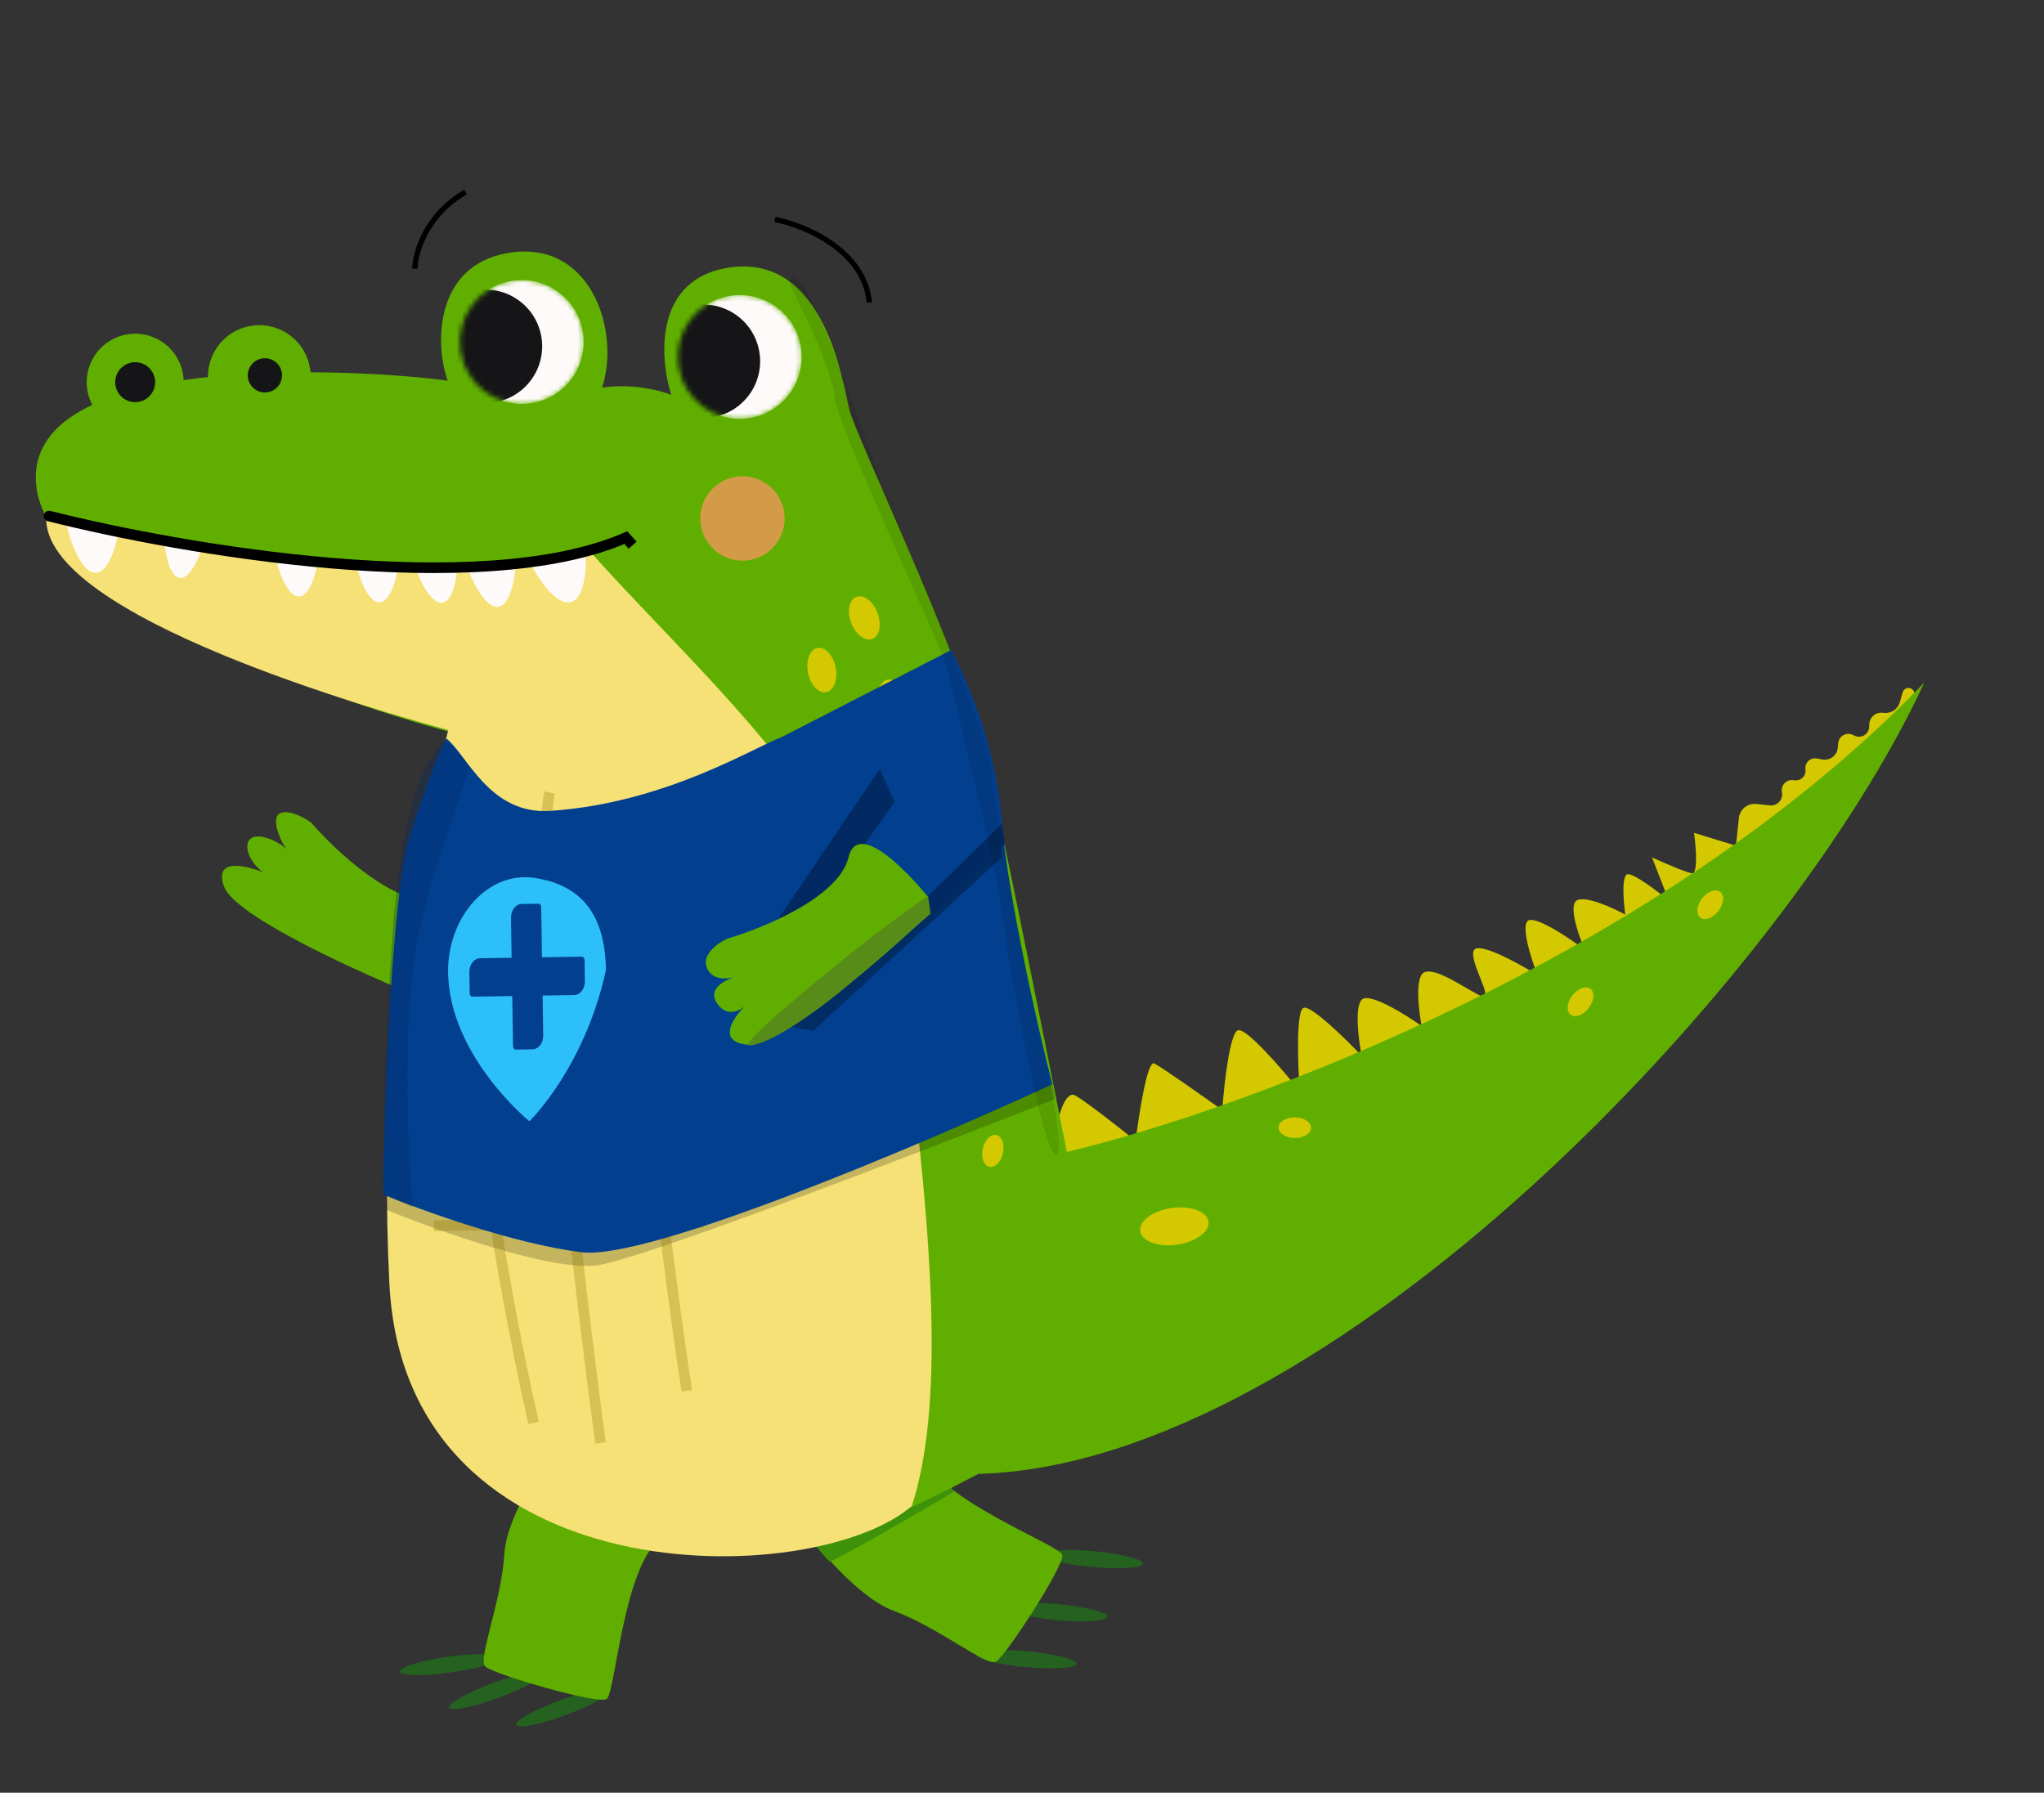
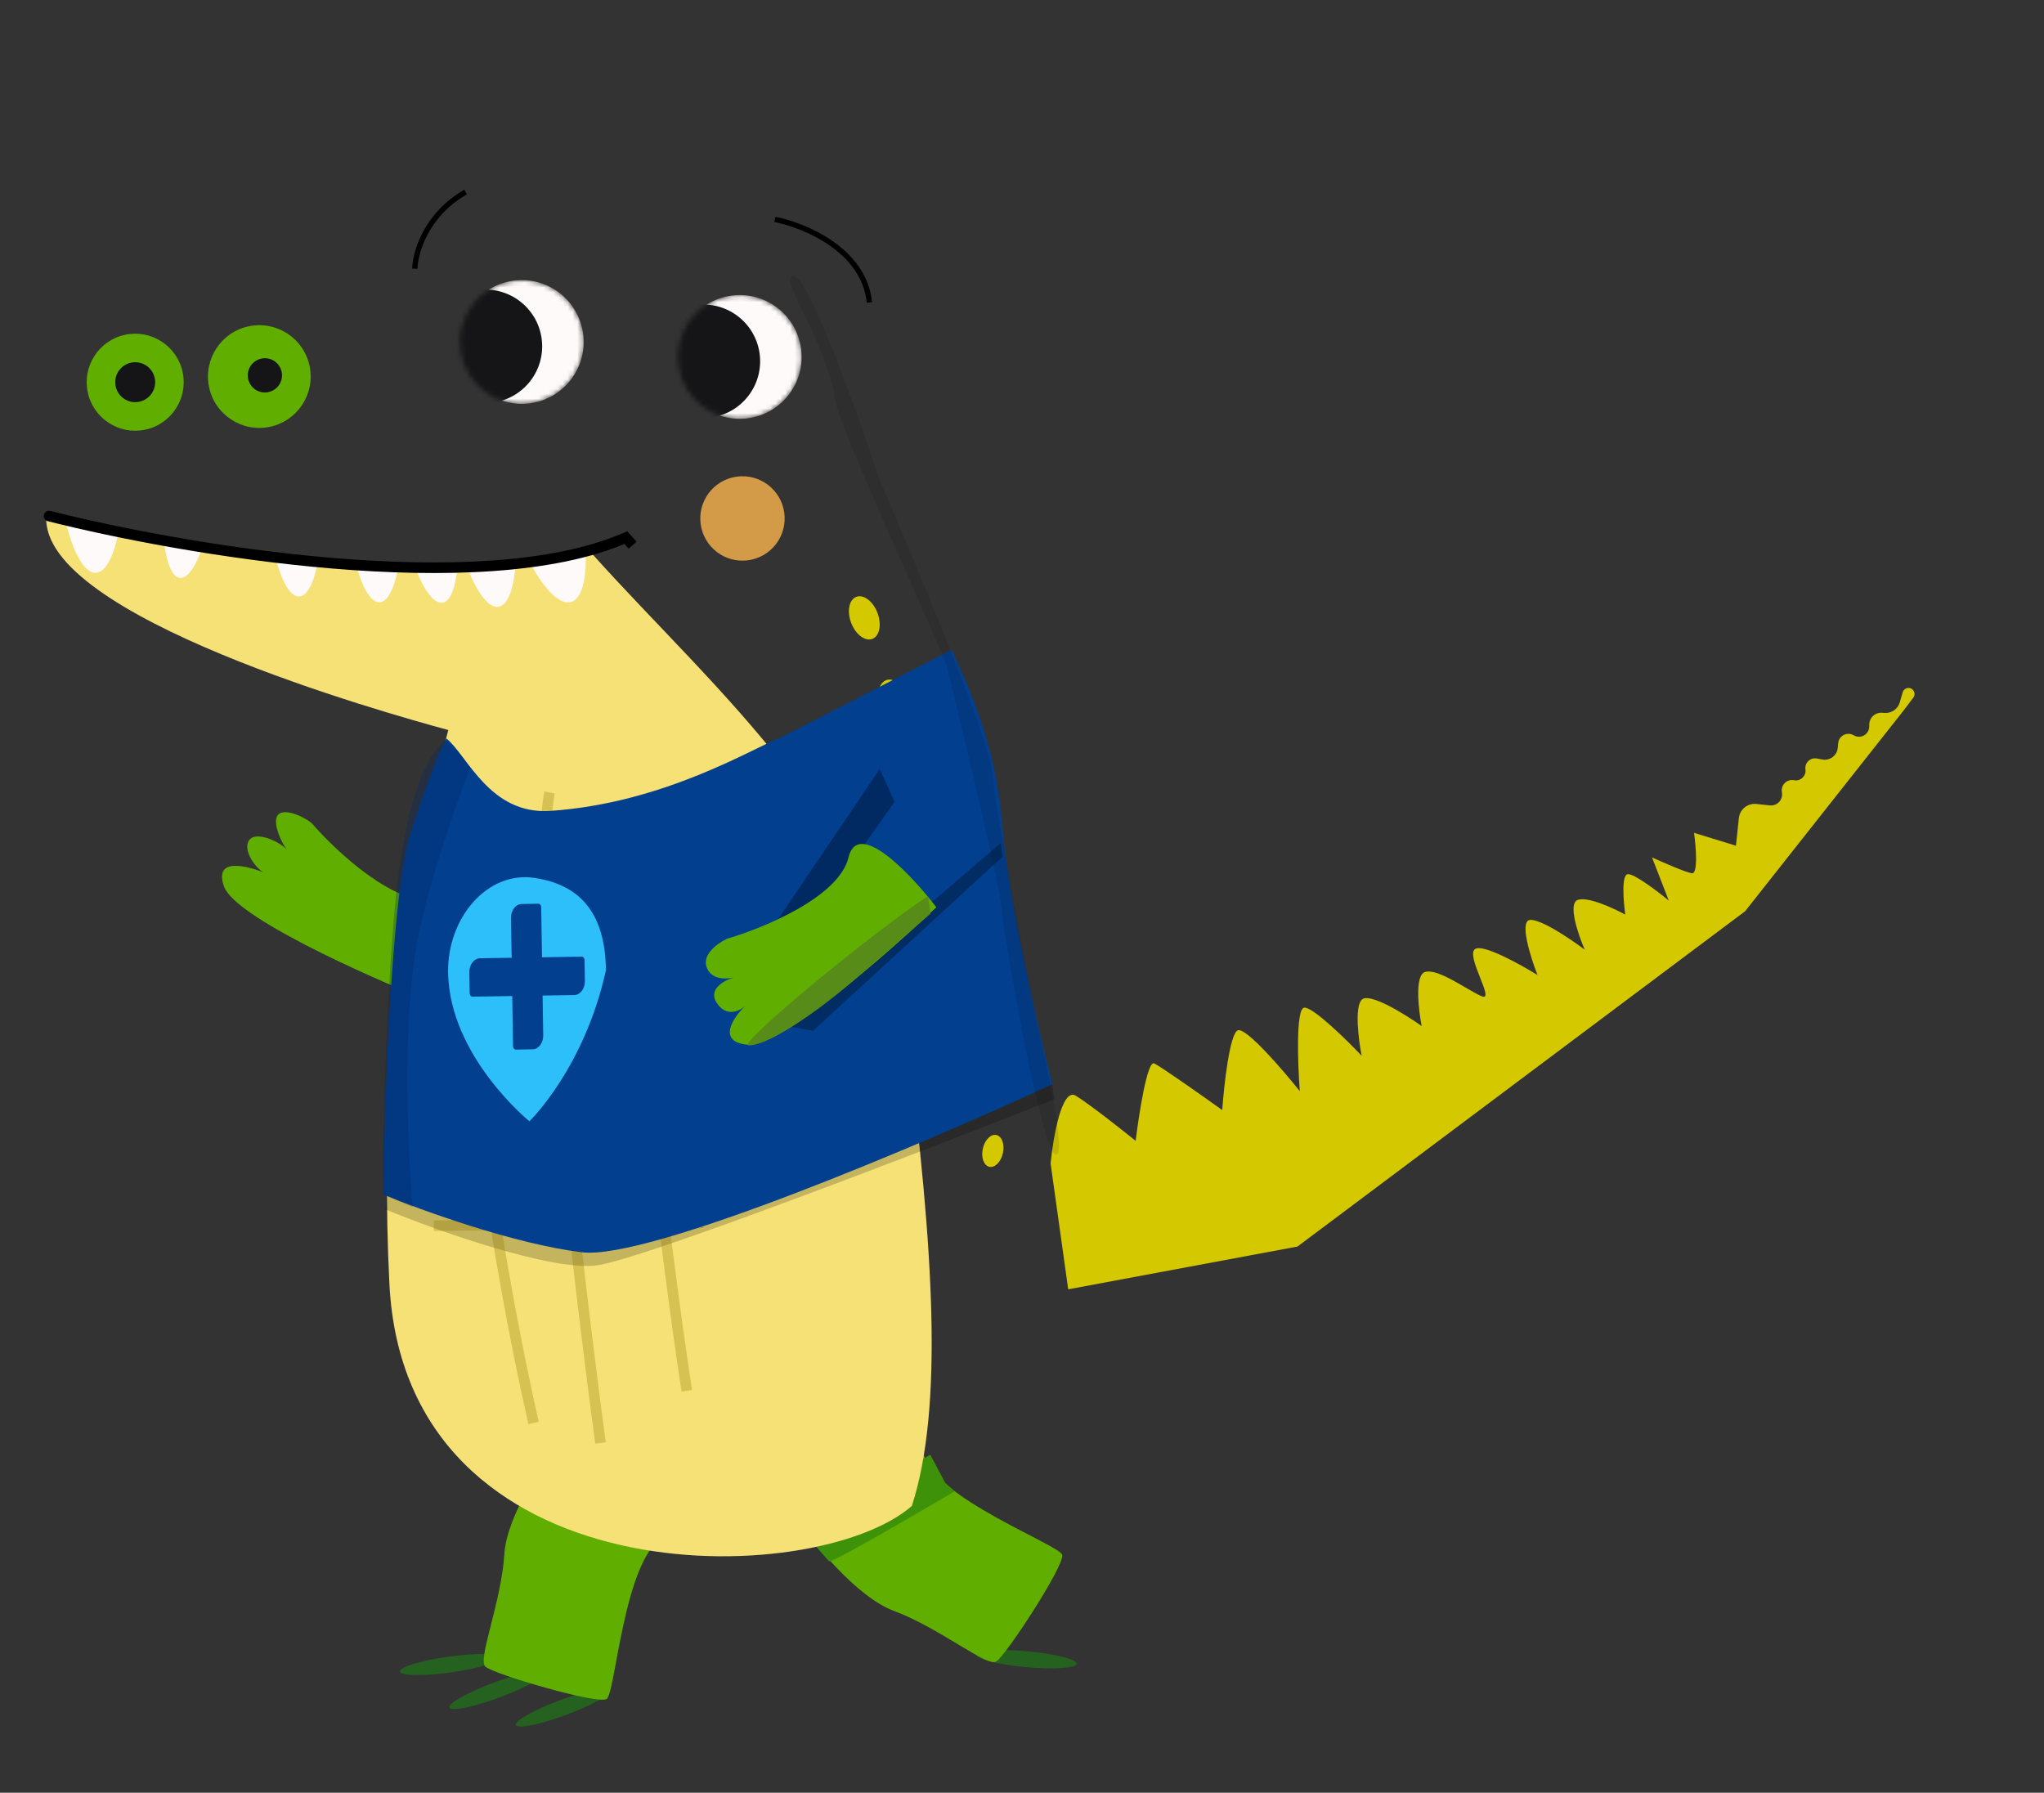
<svg xmlns="http://www.w3.org/2000/svg" width="423" height="371" viewBox="0 0 423 371" fill="none">
  <rect x="0" y="0" width="423" height="371" fill="#333333" stroke="none" />
  <path d="M88.46 206.995C75.386 201.77 48.664 189.756 46.377 183.492C44.09 177.229 51.33 179.265 54.647 180.564C53.194 179.984 50.155 176.138 51.509 173.957C52.812 171.859 57.725 174.065 59.363 175.803C58.212 174.396 56.581 170.68 57.286 169.034C58.251 166.783 62.967 169.023 64.527 170.373C69.669 176.315 82.012 187.794 90.249 186.171C98.487 184.549 92.489 199.378 88.46 206.995Z" fill="#60AF00" />
  <ellipse cx="93.069" cy="344.473" rx="10.41" ry="1.644" transform="rotate(-7.964 93.069 344.473)" fill="#256220" />
  <ellipse cx="102.77" cy="349.755" rx="10.41" ry="1.644" transform="rotate(-20.332 102.77 349.755)" fill="#256220" />
  <ellipse cx="116.552" cy="353.359" rx="10.41" ry="1.644" transform="rotate(-20.332 116.552 353.359)" fill="#256220" />
  <ellipse cx="212.438" cy="343.367" rx="10.41" ry="1.644" transform="rotate(5.217 212.438 343.367)" fill="#256220" />
-   <ellipse cx="218.82" cy="333.623" rx="10.41" ry="1.644" transform="rotate(5.217 218.82 333.623)" fill="#256220" />
-   <ellipse cx="226.135" cy="322.641" rx="10.41" ry="1.644" transform="rotate(5.217 226.135 322.641)" fill="#256220" />
  <path d="M184.942 333.351C177.303 330.503 168.243 319.288 164.668 314.037C172.814 306.606 189.507 293.566 191.115 300.854C193.125 309.965 219.217 319.66 219.814 321.769C220.411 323.878 208.099 342.738 206.14 343.862C204.18 344.986 194.491 336.911 184.942 333.351Z" fill="#60AF00" />
  <path d="M171.614 323.103C172.124 323.489 189.135 313.607 197.576 308.618L195.621 306.892L192.518 301.043L166.152 316.727C167.76 318.692 171.103 322.718 171.614 323.103Z" fill="#3E920A" />
  <path d="M104.377 321.567C104.896 313.431 113.015 301.518 117.01 296.578C126.477 302.229 143.784 314.443 137.271 318.089C129.129 322.645 127.386 350.425 125.54 351.606C123.693 352.787 102.08 346.449 100.438 344.898C98.796 343.347 103.728 331.738 104.377 321.567Z" fill="#60AF00" />
  <path d="M222.65 226.765C219.742 224.959 217.95 235.352 217.418 240.774L221.062 266.819L268.507 257.968L361.144 188.58L394.04 146.912L395.953 144.376C396.625 143.486 395.885 142.228 394.781 142.382C394.291 142.451 393.887 142.801 393.751 143.277L393.16 145.337C392.767 146.708 391.476 147.623 390.052 147.54L389.421 147.503C388.047 147.422 386.88 148.495 386.844 149.87L386.831 150.39C386.788 152.016 385.013 152.996 383.614 152.166C382.266 151.365 380.543 152.248 380.406 153.811L380.324 154.742C380.183 156.338 378.699 157.467 377.123 157.176L375.983 156.965C374.637 156.716 373.443 157.86 373.632 159.215C373.819 160.546 372.669 161.68 371.341 161.476L371.179 161.451C369.77 161.235 368.551 162.437 368.748 163.849L368.78 164.073C368.987 165.552 367.748 166.832 366.263 166.674L363.471 166.377C361.666 166.185 360.046 167.493 359.854 169.298L359.246 175.015L350.576 172.355C350.981 175.249 351.45 180.974 350.087 180.722C348.724 180.47 344.05 178.432 341.883 177.444L345.344 186.364C343.051 184.472 338.139 180.734 336.837 180.916C335.535 181.098 335.968 186.57 336.348 189.283C333.95 187.959 328.626 185.495 326.516 186.232C324.407 186.97 326.599 193.413 327.959 196.542C325.072 194.364 318.757 190.084 316.586 190.388C314.416 190.691 316.745 198.111 318.181 201.782C314.545 199.525 306.871 195.287 305.257 196.399C303.238 197.787 309.564 207.414 306.623 206.165C303.682 204.917 297.497 200.25 294.86 201.172C292.751 201.91 293.546 208.917 294.208 212.328C290.728 209.864 283.381 205.323 281.827 206.868C280.273 208.414 281.157 215.26 281.793 218.491C278.549 215.072 271.626 208.296 269.89 208.538C268.153 208.781 268.565 220.157 268.987 225.814C265.41 221.336 257.837 212.548 256.162 213.225C254.486 213.902 253.314 224.504 252.937 229.72C248.839 226.789 240.287 220.757 238.863 220.071C237.439 219.385 235.708 230.47 235.02 236.099C232.108 233.74 225.558 228.571 222.65 226.765Z" fill="#D4C900" />
-   <path d="M7.46 100.119C9.303 123.374 65.538 144.113 93.425 151.575C88.991 175.904 80.596 232.136 82.484 262.438C84.844 300.315 112.977 308.135 136.417 316.024C159.858 323.912 173.452 320.247 202.475 305.018C275.093 303.088 369.812 202.841 398.228 141.261C343.2 198.335 257.001 229.792 220.78 238.387C216.777 218.178 207.844 173.657 204.138 157.247C199.504 136.734 177.163 90.484 175.78 84.8C174.397 79.115 170.687 52.595 151.085 55.338C135.404 57.532 136.432 73.846 138.907 81.729C136.824 80.845 131.043 79.302 124.586 80.206C128.323 69.103 122.779 50.481 106.555 52.163C90.332 53.845 89.708 70.391 92.647 78.796C80.633 76.95 5.157 71.051 7.46 100.119Z" fill="#60AF00" />
  <circle cx="10.623" cy="10.623" r="10.623" transform="matrix(-0.979 0.206 0.206 0.979 61.876 65.338)" fill="#60AF00" />
  <circle cx="10.033" cy="10.033" r="10.033" transform="matrix(-0.979 0.206 0.206 0.979 35.734 67.21)" fill="#60AF00" />
  <circle cx="4.131" cy="4.131" r="4.131" transform="matrix(-0.979 0.206 0.206 0.979 31.171 74.198)" fill="#151517" />
  <circle cx="3.541" cy="3.541" r="3.541" transform="matrix(-0.979 0.206 0.206 0.979 57.555 73.482)" fill="#151517" />
  <path d="M122.517 114.588C102.933 122.501 38.626 112.806 9.582 106.876C8.369 127.619 79.936 147.585 92.768 151.079C90.934 158.977 77.313 200.266 80.582 265.643C83.85 331.02 168.647 329.149 188.708 311.647C195.271 291.331 193.23 258.7 187.676 214.804C182.123 170.908 148.284 143.313 122.517 114.588Z" fill="#F5E176" />
  <path d="M79.742 250.275L79.989 247.956L79.753 246.275C92.93 249.953 120.21 257.409 123.921 257.803C127.632 258.198 187.936 234.948 217.624 223.273L218.212 227.475C190.606 238.382 133.042 260.526 123.63 261.843C114.218 263.159 90.449 254.68 79.742 250.275Z" fill="black" fill-opacity="0.2" />
  <mask id="mask0_760_15" style="mask-type:alpha" maskUnits="userSpaceOnUse" x="95" y="57" width="26" height="27">
    <circle cx="107.984" cy="70.772" r="12.807" transform="rotate(-7.964 107.984 70.772)" fill="#FFFAFA" />
  </mask>
  <g mask="url(#mask0_760_15)">
    <circle cx="107.984" cy="70.772" r="12.807" transform="rotate(-7.964 107.984 70.772)" fill="#FFFAFA" />
    <circle cx="100.461" cy="71.667" r="11.74" transform="rotate(-7.964 100.461 71.667)" fill="#151517" />
  </g>
  <path d="M117.872 124.643C120.947 124.213 121.368 117.884 121.194 114.774L109.663 116.387C111.118 119.318 114.797 125.074 117.872 124.643Z" fill="#FFFAFA" />
  <path d="M102.937 125.596C105.632 125.504 106.557 119.627 106.683 116.7L96.576 117.042C97.574 119.931 100.242 125.687 102.937 125.596Z" fill="#FFFAFA" />
  <path d="M91.406 124.744C93.733 124.666 94.532 119.59 94.64 117.063L85.913 117.358C86.774 119.853 89.078 124.823 91.406 124.744Z" fill="#FFFAFA" />
  <path d="M78.372 124.642C80.694 124.809 82.024 119.847 82.399 117.344L73.69 116.717C74.283 119.289 76.049 124.474 78.372 124.642Z" fill="#FFFAFA" />
  <path d="M61.745 123.441C64.068 123.608 65.398 118.646 65.773 116.144L57.063 115.516C57.656 118.088 59.423 123.274 61.745 123.441Z" fill="#FFFAFA" />
  <path d="M19.619 118.524C22.515 118.733 24.174 112.544 24.642 109.423L13.779 108.64C14.519 111.848 16.722 118.315 19.619 118.524Z" fill="#FFFAFA" />
  <path d="M37.051 119.564C39.134 120.052 41.059 115.742 41.762 113.526L33.95 111.696C34.116 114.115 34.968 119.076 37.051 119.564Z" fill="#FFFAFA" />
  <mask id="mask1_760_15" style="mask-type:alpha" maskUnits="userSpaceOnUse" x="140" y="61" width="26" height="26">
    <circle cx="153.09" cy="73.868" r="12.807" transform="rotate(-7.964 153.09 73.868)" fill="#FFFAFA" />
  </mask>
  <g mask="url(#mask1_760_15)">
    <circle cx="153.09" cy="73.868" r="12.807" transform="rotate(-7.964 153.09 73.868)" fill="#FFFAFA" />
    <circle cx="145.567" cy="74.762" r="11.74" transform="rotate(-7.964 145.567 74.762)" fill="#151517" />
  </g>
  <path d="M10.427 105.733C9.84 105.585 9.244 105.94 9.096 106.527C8.947 107.113 9.302 107.709 9.889 107.858L10.427 105.733ZM129.519 111.257L130.337 110.529L129.809 109.935L129.08 110.253L129.519 111.257ZM9.889 107.858C23.647 111.34 46.013 115.755 68.729 117.652C91.389 119.545 114.617 118.955 129.957 112.261L129.08 110.253C114.284 116.71 91.542 117.359 68.912 115.468C46.337 113.582 24.091 109.191 10.427 105.733L9.889 107.858ZM128.7 111.985L130.095 113.554L131.732 112.097L130.337 110.529L128.7 111.985Z" fill="black" />
  <circle cx="153.652" cy="107.293" r="8.732" transform="rotate(-7.964 153.652 107.293)" fill="#D39B47" />
  <ellipse cx="178.867" cy="127.866" rx="2.911" ry="4.657" transform="rotate(-20.883 178.867 127.866)" fill="#D4C900" />
  <ellipse cx="184.624" cy="145.232" rx="2.911" ry="4.657" transform="rotate(-11.404 184.624 145.232)" fill="#D4C900" />
-   <ellipse cx="170.074" cy="138.668" rx="2.911" ry="4.657" transform="rotate(-11.404 170.074 138.668)" fill="#D4C900" />
  <ellipse cx="194.522" cy="168.343" rx="4.31" ry="5.916" transform="rotate(-11.404 194.522 168.343)" fill="#D4C900" />
  <ellipse cx="197.999" cy="201.601" rx="2.13" ry="3.368" transform="rotate(-11.404 197.999 201.601)" fill="#D4C900" />
  <ellipse cx="205.468" cy="238.175" rx="2.13" ry="3.368" transform="rotate(12.425 205.468 238.175)" fill="#D4C900" />
  <ellipse cx="267.953" cy="233.373" rx="2.13" ry="3.368" transform="rotate(90.201 267.953 233.373)" fill="#D4C900" />
  <ellipse cx="327.085" cy="207.317" rx="2.13" ry="3.368" transform="rotate(37.556 327.085 207.317)" fill="#D4C900" />
  <g opacity="0.3">
    <path d="M110.415 294.47C103.248 263.017 91.103 193.609 99.857 167.6M124.272 298.616C119.24 261.333 110.089 182.212 113.737 163.999M142.124 287.82C137.258 255.677 128.625 186.589 133.02 167.386" stroke="#8D7700" stroke-width="2.192" />
    <path d="M150.588 174.334L85.333 206.145M141.176 213.822L88.674 230.019M145.556 253.041L89.767 253.655" stroke="#8D7700" stroke-width="2.192" />
  </g>
  <ellipse cx="353.928" cy="187.233" rx="2.13" ry="3.368" transform="rotate(37.556 353.928 187.233)" fill="#D4C900" />
  <path d="M120.397 259.153C134.345 260.857 191.131 236.69 217.781 224.393C214.828 212.811 208.612 185.806 207.377 170.442C206.141 155.078 201.241 143.596 196.921 134.49L161.747 152.549C155.954 154.692 137.667 166.2 113.901 167.811C101.307 168.665 96.668 156.227 92.384 152.828C91.473 154.479 88.697 160.77 84.886 172.727C81.076 184.685 79.581 227.354 79.311 247.194C87.195 250.47 106.45 257.448 120.397 259.153Z" fill="#023F8F" />
  <path opacity="0.3" d="M168.252 213.33L162.974 212.355L207.085 174.481L207.477 177.282L168.252 213.33Z" fill="black" />
  <path fill-rule="evenodd" clip-rule="evenodd" d="M109.557 232.047C109.557 232.047 120.943 221.091 125.402 200.743C125.223 189.451 120.51 183.194 110.675 181.686C100.841 180.178 92.552 189.968 92.731 201.259C93.005 218.608 109.557 232.047 109.557 232.047ZM105.75 189.969C105.725 188.393 106.718 187.099 107.968 187.08L111.422 187.025C111.735 187.02 111.993 187.335 111.999 187.729L112.163 198.106L120.393 197.976C120.706 197.971 120.964 198.287 120.97 198.681L121.039 203.036C121.064 204.611 120.071 205.905 118.822 205.925L112.289 206.028L112.419 214.265C112.444 215.841 111.451 217.134 110.201 217.154L106.747 217.209C106.434 217.214 106.176 216.898 106.17 216.504L106.006 206.127L97.775 206.257C97.463 206.262 97.204 205.947 97.198 205.553L97.129 201.198C97.104 199.622 98.097 198.329 99.347 198.309L105.88 198.206L105.75 189.969Z" fill="#2DBFFA" />
  <path d="M160.859 200.286L158.209 194.387L182.061 159.132L185.119 165.938L160.859 200.286Z" fill="#002A61" />
  <path d="M193.774 187.755C183.576 197.464 161.519 216.747 154.872 216.216C148.226 215.685 151.691 210.605 154.254 208.132C153.121 209.21 150.352 210.61 148.343 207.578C146.504 204.802 149.604 202.995 151.823 202.281C150.098 202.698 147.269 202.734 146.276 200.275C145.159 197.51 148.633 195.106 150.509 194.25C158.054 192.052 173.633 185.616 175.59 177.451C177.548 169.287 188.528 180.919 193.774 187.755Z" fill="#60AF00" />
  <path d="M154.962 216.331C152.297 216.261 180.563 192.946 192.052 185.437L192.562 189.079L177.283 202.355C167.418 210.927 158.293 216.418 154.962 216.331Z" fill="#588C19" />
  <path d="M85.846 55.598C85.933 52.267 88.156 44.432 96.352 39.745" stroke="black" stroke-width="1.096" />
  <path d="M160.363 45.412C166.429 46.591 178.832 51.679 179.916 62.592" stroke="black" stroke-width="1.096" />
  <ellipse cx="243.027" cy="253.788" rx="7.122" ry="3.835" transform="rotate(-7.964 243.027 253.788)" fill="#D4C900" />
-   <path d="M192.562 189.079L192.053 185.438L207.377 170.442L207.965 174.643L192.562 189.079Z" fill="#002A61" />
  <path opacity="0.3" d="M85.383 249.771L79.311 247.193C79.137 242.552 79.374 217.024 81.433 190.917C84.008 158.284 91.179 154.425 91.902 153.467C92.481 152.7 95.867 156.625 97.246 159.002C97.246 159.002 88.957 180.605 86.302 195.092C82.451 216.098 85.383 249.771 85.383 249.771Z" fill="#002A61" />
  <path d="M166.321 64.799C165.398 63.101 164.002 59.792 163.419 58.351C164.818 50.387 176.377 82.242 181.982 99.166C189.585 116.762 204.889 153.482 205.288 159.595C205.686 165.709 211.673 197.068 214.616 211.984C216.896 221.471 220.839 240.131 218.379 238.876C215.303 237.307 207.789 193.804 207.207 187.602C206.625 181.4 196.701 141.09 195.99 138.048C195.279 135.006 173.254 87.82 172.829 82.739C172.404 77.657 167.475 66.923 166.321 64.799Z" fill="black" fill-opacity="0.1" />
</svg>